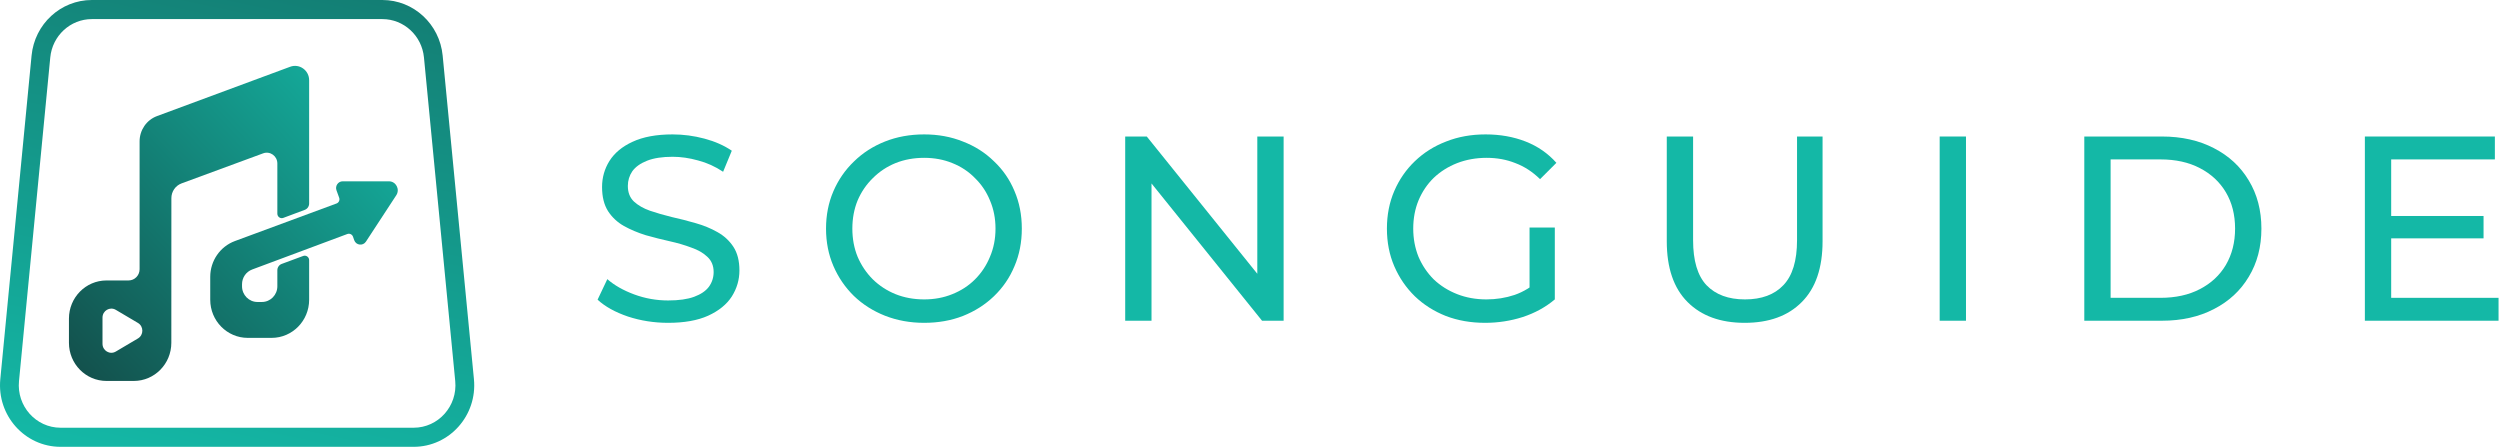
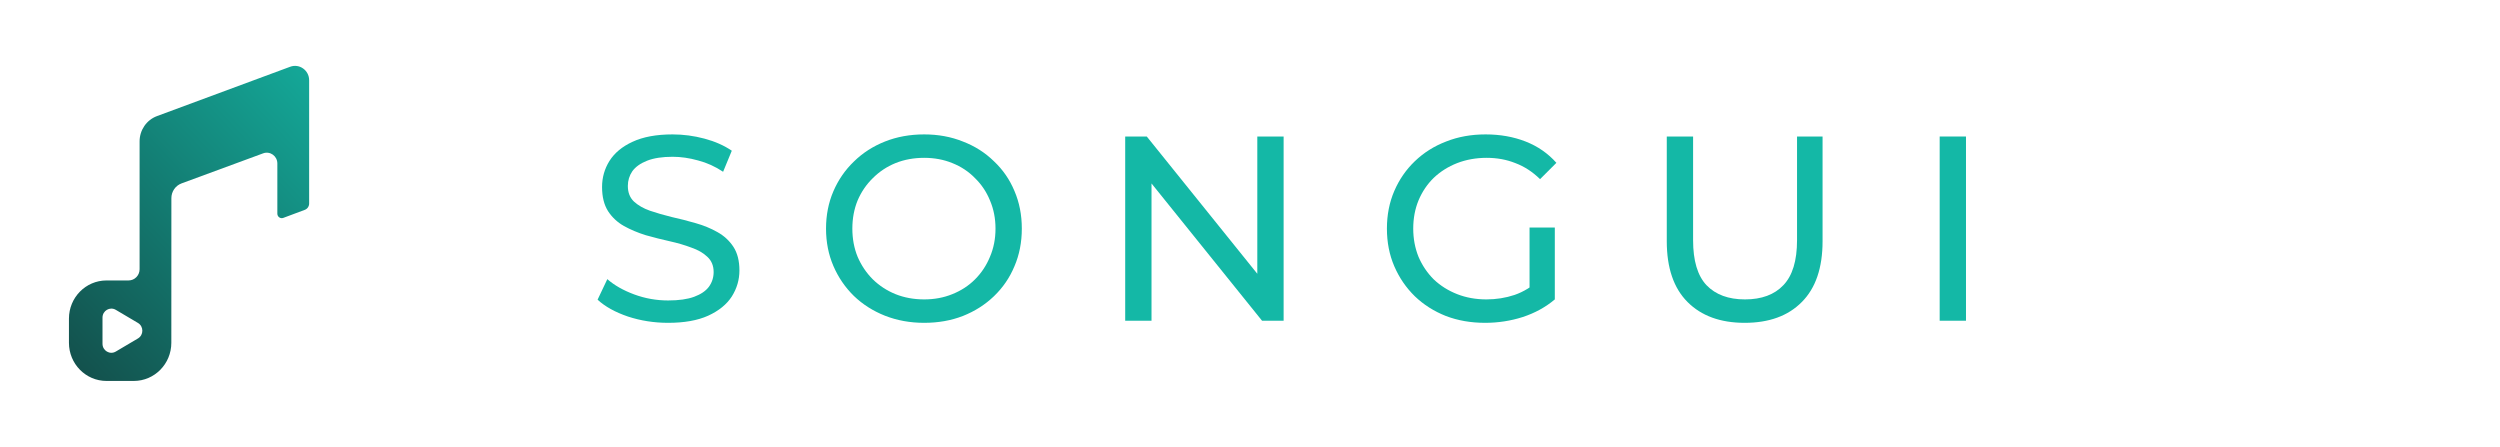
<svg xmlns="http://www.w3.org/2000/svg" width="912" height="163" viewBox="0 0 912 163" fill="none">
  <path d="M243.727 117.768C238.607 117.768 233.711 117 229.039 115.464C224.367 113.864 220.687 111.816 217.999 109.32L221.551 101.832C224.111 104.072 227.375 105.928 231.343 107.4C235.311 108.872 239.439 109.608 243.727 109.608C247.631 109.608 250.799 109.16 253.231 108.264C255.663 107.368 257.455 106.152 258.607 104.616C259.759 103.016 260.335 101.224 260.335 99.24C260.335 96.936 259.567 95.08 258.031 93.672C256.559 92.264 254.607 91.144 252.175 90.312C249.807 89.416 247.183 88.648 244.303 88.008C241.423 87.368 238.511 86.632 235.567 85.8C232.687 84.904 230.031 83.784 227.599 82.44C225.231 81.096 223.311 79.304 221.839 77.064C220.367 74.76 219.631 71.816 219.631 68.232C219.631 64.776 220.527 61.608 222.319 58.728C224.175 55.784 226.991 53.448 230.767 51.72C234.607 49.928 239.471 49.032 245.359 49.032C249.263 49.032 253.135 49.544 256.975 50.568C260.815 51.592 264.143 53.064 266.959 54.984L263.791 62.664C260.911 60.744 257.871 59.368 254.671 58.536C251.471 57.64 248.367 57.192 245.359 57.192C241.583 57.192 238.479 57.672 236.047 58.632C233.615 59.592 231.823 60.872 230.671 62.472C229.583 64.072 229.039 65.864 229.039 67.848C229.039 70.216 229.775 72.104 231.247 73.512C232.783 74.92 234.735 76.04 237.103 76.872C239.535 77.704 242.191 78.472 245.071 79.176C247.951 79.816 250.831 80.552 253.711 81.384C256.655 82.216 259.311 83.304 261.679 84.648C264.111 85.992 266.063 87.784 267.535 90.024C269.007 92.264 269.743 95.144 269.743 98.664C269.743 102.056 268.815 105.224 266.959 108.168C265.103 111.048 262.223 113.384 258.319 115.176C254.479 116.904 249.615 117.768 243.727 117.768Z" fill="#14B8A6" />
  <path d="M337.144 117.768C332.024 117.768 327.256 116.904 322.84 115.176C318.488 113.448 314.712 111.048 311.512 107.976C308.312 104.84 305.816 101.192 304.024 97.032C302.232 92.872 301.336 88.328 301.336 83.4C301.336 78.472 302.232 73.928 304.024 69.768C305.816 65.608 308.312 61.992 311.512 58.92C314.712 55.784 318.488 53.352 322.84 51.624C327.192 49.896 331.96 49.032 337.144 49.032C342.264 49.032 346.968 49.896 351.256 51.624C355.608 53.288 359.384 55.688 362.584 58.824C365.848 61.896 368.344 65.512 370.072 69.672C371.864 73.832 372.76 78.408 372.76 83.4C372.76 88.392 371.864 92.968 370.072 97.128C368.344 101.288 365.848 104.936 362.584 108.072C359.384 111.144 355.608 113.544 351.256 115.272C346.968 116.936 342.264 117.768 337.144 117.768ZM337.144 109.224C340.856 109.224 344.28 108.584 347.416 107.304C350.616 106.024 353.368 104.232 355.672 101.928C358.04 99.56 359.864 96.808 361.144 93.672C362.488 90.536 363.16 87.112 363.16 83.4C363.16 79.688 362.488 76.264 361.144 73.128C359.864 69.992 358.04 67.272 355.672 64.968C353.368 62.6 350.616 60.776 347.416 59.496C344.28 58.216 340.856 57.576 337.144 57.576C333.368 57.576 329.88 58.216 326.68 59.496C323.544 60.776 320.792 62.6 318.424 64.968C316.056 67.272 314.2 69.992 312.856 73.128C311.576 76.264 310.936 79.688 310.936 83.4C310.936 87.112 311.576 90.536 312.856 93.672C314.2 96.808 316.056 99.56 318.424 101.928C320.792 104.232 323.544 106.024 326.68 107.304C329.88 108.584 333.368 109.224 337.144 109.224Z" fill="#14B8A6" />
  <path d="M410.473 117V49.8H418.345L462.793 105H458.665V49.8H468.265V117H460.393L415.945 61.8H420.073V117H410.473Z" fill="#14B8A6" />
  <path d="M541.755 117.768C536.571 117.768 531.803 116.936 527.451 115.272C523.099 113.544 519.323 111.144 516.123 108.072C512.923 104.936 510.427 101.288 508.635 97.128C506.843 92.968 505.947 88.392 505.947 83.4C505.947 78.408 506.843 73.832 508.635 69.672C510.427 65.512 512.923 61.896 516.123 58.824C519.387 55.688 523.195 53.288 527.547 51.624C531.899 49.896 536.699 49.032 541.947 49.032C547.259 49.032 552.123 49.896 556.539 51.624C560.955 53.352 564.699 55.944 567.771 59.4L561.819 65.352C559.067 62.664 556.059 60.712 552.795 59.496C549.595 58.216 546.107 57.576 542.331 57.576C538.491 57.576 534.907 58.216 531.579 59.496C528.315 60.776 525.467 62.568 523.035 64.872C520.667 67.176 518.811 69.928 517.467 73.128C516.187 76.264 515.547 79.688 515.547 83.4C515.547 87.048 516.187 90.472 517.467 93.672C518.811 96.808 520.667 99.56 523.035 101.928C525.467 104.232 528.315 106.024 531.579 107.304C534.843 108.584 538.395 109.224 542.235 109.224C545.819 109.224 549.243 108.68 552.507 107.592C555.835 106.44 558.907 104.552 561.723 101.928L567.195 109.224C563.867 112.04 559.963 114.184 555.483 115.656C551.067 117.064 546.491 117.768 541.755 117.768ZM557.979 107.976V83.016H567.195V109.224L557.979 107.976Z" fill="#14B8A6" />
  <path d="M636.456 117.768C627.624 117.768 620.68 115.24 615.624 110.184C610.568 105.128 608.04 97.736 608.04 88.008V49.8H617.64V87.624C617.64 95.112 619.272 100.584 622.536 104.04C625.864 107.496 630.536 109.224 636.552 109.224C642.632 109.224 647.304 107.496 650.568 104.04C653.896 100.584 655.56 95.112 655.56 87.624V49.8H664.872V88.008C664.872 97.736 662.344 105.128 657.288 110.184C652.296 115.24 645.352 117.768 636.456 117.768Z" fill="#14B8A6" />
  <path d="M707.593 117V49.8H717.193V117H707.593Z" fill="#14B8A6" />
-   <path d="M760.352 117V49.8H788.672C795.84 49.8 802.144 51.208 807.584 54.024C813.088 56.84 817.344 60.776 820.352 65.832C823.424 70.888 824.96 76.744 824.96 83.4C824.96 90.056 823.424 95.912 820.352 100.968C817.344 106.024 813.088 109.96 807.584 112.776C802.144 115.592 795.84 117 788.672 117H760.352ZM769.952 108.648H788.096C793.664 108.648 798.464 107.592 802.496 105.48C806.592 103.368 809.76 100.424 812 96.648C814.24 92.808 815.36 88.392 815.36 83.4C815.36 78.344 814.24 73.928 812 70.152C809.76 66.376 806.592 63.432 802.496 61.32C798.464 59.208 793.664 58.152 788.096 58.152H769.952V108.648Z" fill="#14B8A6" />
-   <path d="M871.44 78.792H906V86.952H871.44V78.792ZM872.304 108.648H911.472V117H862.704V49.8H910.128V58.152H872.304V108.648Z" fill="#14B8A6" />
-   <path d="M139.482 0C150.853 0 160.37 8.768 161.481 20.269L172.892 138.339C174.169 151.551 163.955 163 150.892 163H22.108C9.045 163 -1.169 151.551 0.108 138.339L11.519 20.269C12.63 8.768 22.147 0 33.519 0H139.482ZM33.519 6.966C25.673 6.966 19.107 13.015 18.34 20.95L6.93 139.02C6.049 148.135 13.095 156.034 22.108 156.034H150.892C159.905 156.034 166.951 148.135 166.07 139.02L154.66 20.95C153.893 13.015 147.327 6.966 139.482 6.966H33.519Z" fill="url(#paint0_linear_38_25)" />
-   <path d="M101.177 104.436V98.584C101.177 97.553 101.812 96.631 102.766 96.278L110.612 93.372C111.663 92.983 112.774 93.773 112.774 94.91V109.346C112.774 117.029 106.645 123.257 99.084 123.257H90.386C82.825 123.257 76.695 117.029 76.695 109.346V101.004C76.695 95.155 80.296 89.931 85.705 87.932L122.769 74.231C123.608 73.921 124.039 72.977 123.73 72.126L122.755 69.447C122.172 67.844 123.339 66.141 125.021 66.141H141.879C144.449 66.141 145.985 69.05 144.562 71.226L133.497 88.142C132.394 89.829 129.867 89.508 129.206 87.597L128.779 86.363C128.481 85.502 127.547 85.055 126.704 85.369L91.987 98.313C89.767 99.14 88.292 101.288 88.292 103.69V104.436C88.292 107.6 90.816 110.164 93.929 110.164H95.54C98.653 110.164 101.177 107.6 101.177 104.436Z" fill="url(#paint1_linear_38_25)" />
  <path fill-rule="evenodd" clip-rule="evenodd" d="M105.855 24.353C109.217 23.108 112.774 25.637 112.774 29.273V74.248C112.774 75.277 112.143 76.196 111.193 76.552L103.344 79.487C102.293 79.88 101.177 79.089 101.177 77.951V59.632C101.177 56.908 98.515 55.011 95.994 55.939L66.236 66.9C64.006 67.722 62.52 69.873 62.52 72.283L62.502 125.062C62.5 132.743 56.371 138.968 48.812 138.968H38.844C31.282 138.968 25.153 132.74 25.153 125.057V116.22C25.153 108.537 31.282 102.309 38.844 102.309H46.897C49.121 102.309 50.924 100.477 50.924 98.218V51.574C50.924 47.447 53.462 43.762 57.278 42.348L105.855 24.353ZM42.235 113.026C40.088 111.756 37.394 113.33 37.394 115.855V125.421C37.394 127.945 40.088 129.519 42.235 128.25L50.326 123.467C52.461 122.205 52.461 119.071 50.326 117.809L42.235 113.026Z" fill="url(#paint2_linear_38_25)" />
  <defs>
    <linearGradient id="paint0_linear_38_25" x1="903.544" y1="3.483" x2="832.612" y2="335.631" gradientUnits="userSpaceOnUse">
      <stop stop-color="#134E4A" />
      <stop offset="1" stop-color="#14B8A6" />
    </linearGradient>
    <linearGradient id="paint1_linear_38_25" x1="145.105" y1="24.032" x2="23.335" y2="137.009" gradientUnits="userSpaceOnUse">
      <stop stop-color="#14B8A6" />
      <stop offset="1" stop-color="#134E4A" />
    </linearGradient>
    <linearGradient id="paint2_linear_38_25" x1="145.105" y1="24.032" x2="23.335" y2="137.009" gradientUnits="userSpaceOnUse">
      <stop stop-color="#14B8A6" />
      <stop offset="1" stop-color="#134E4A" />
    </linearGradient>
  </defs>
</svg>